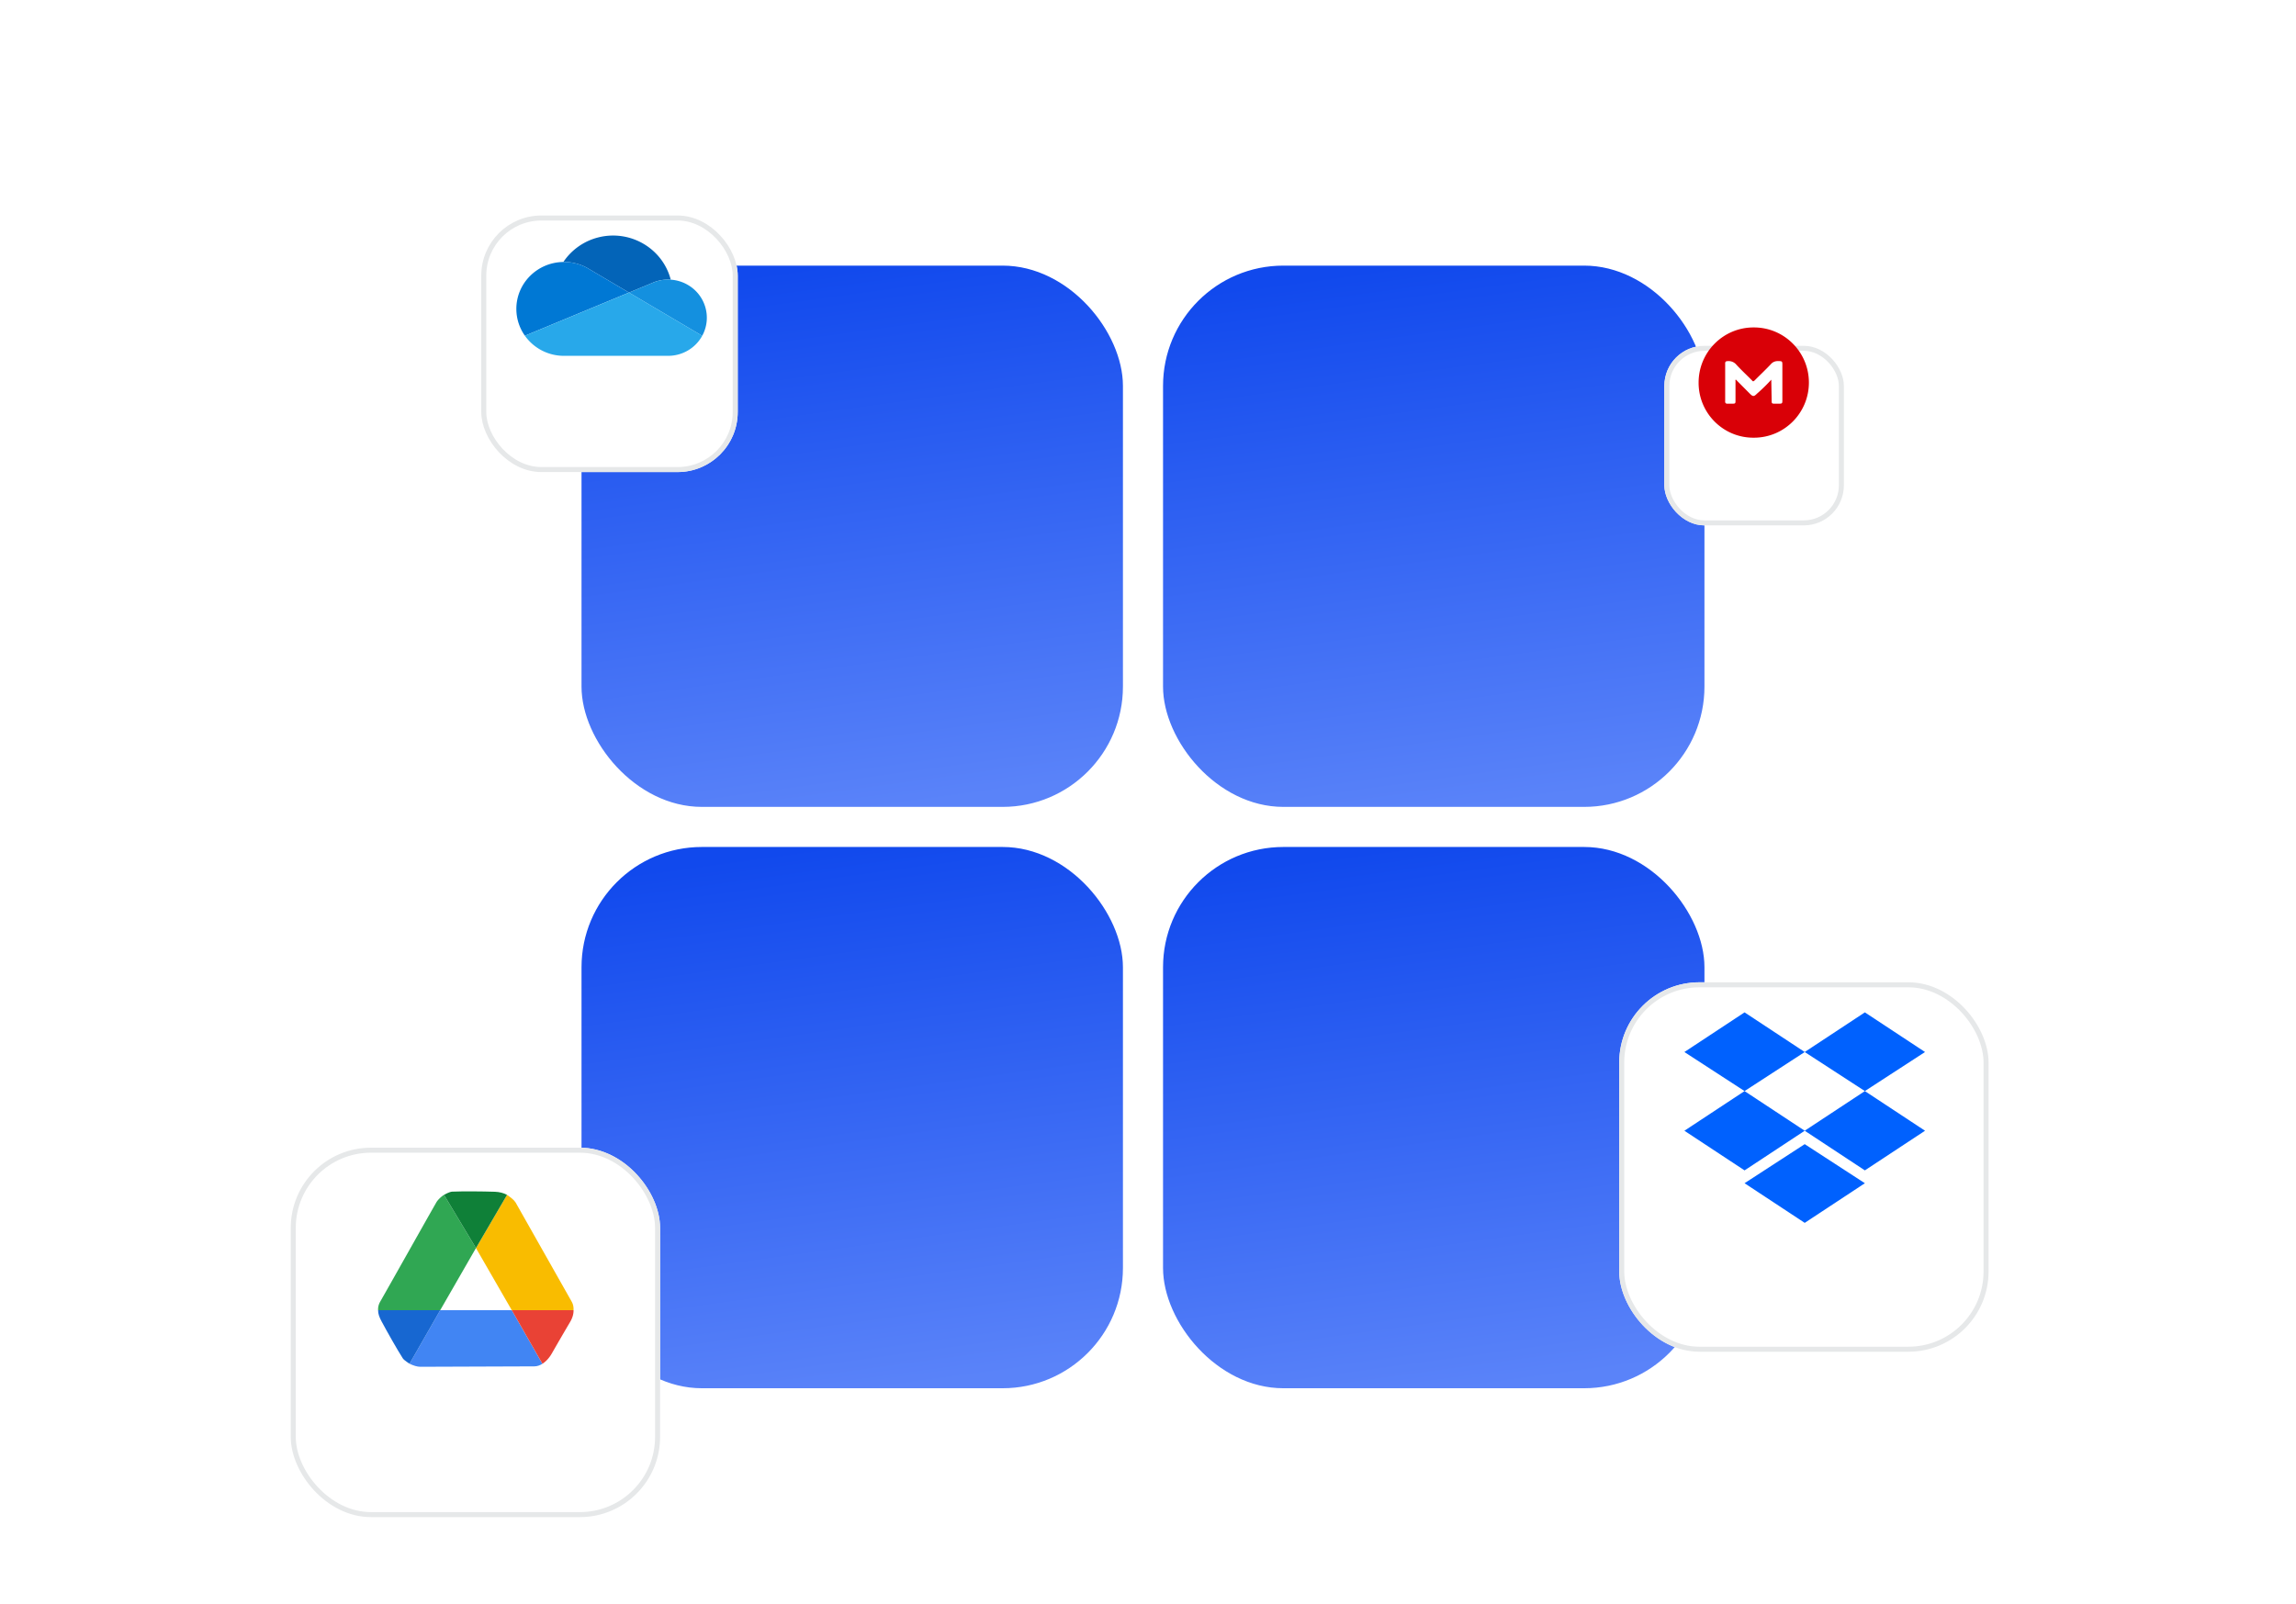
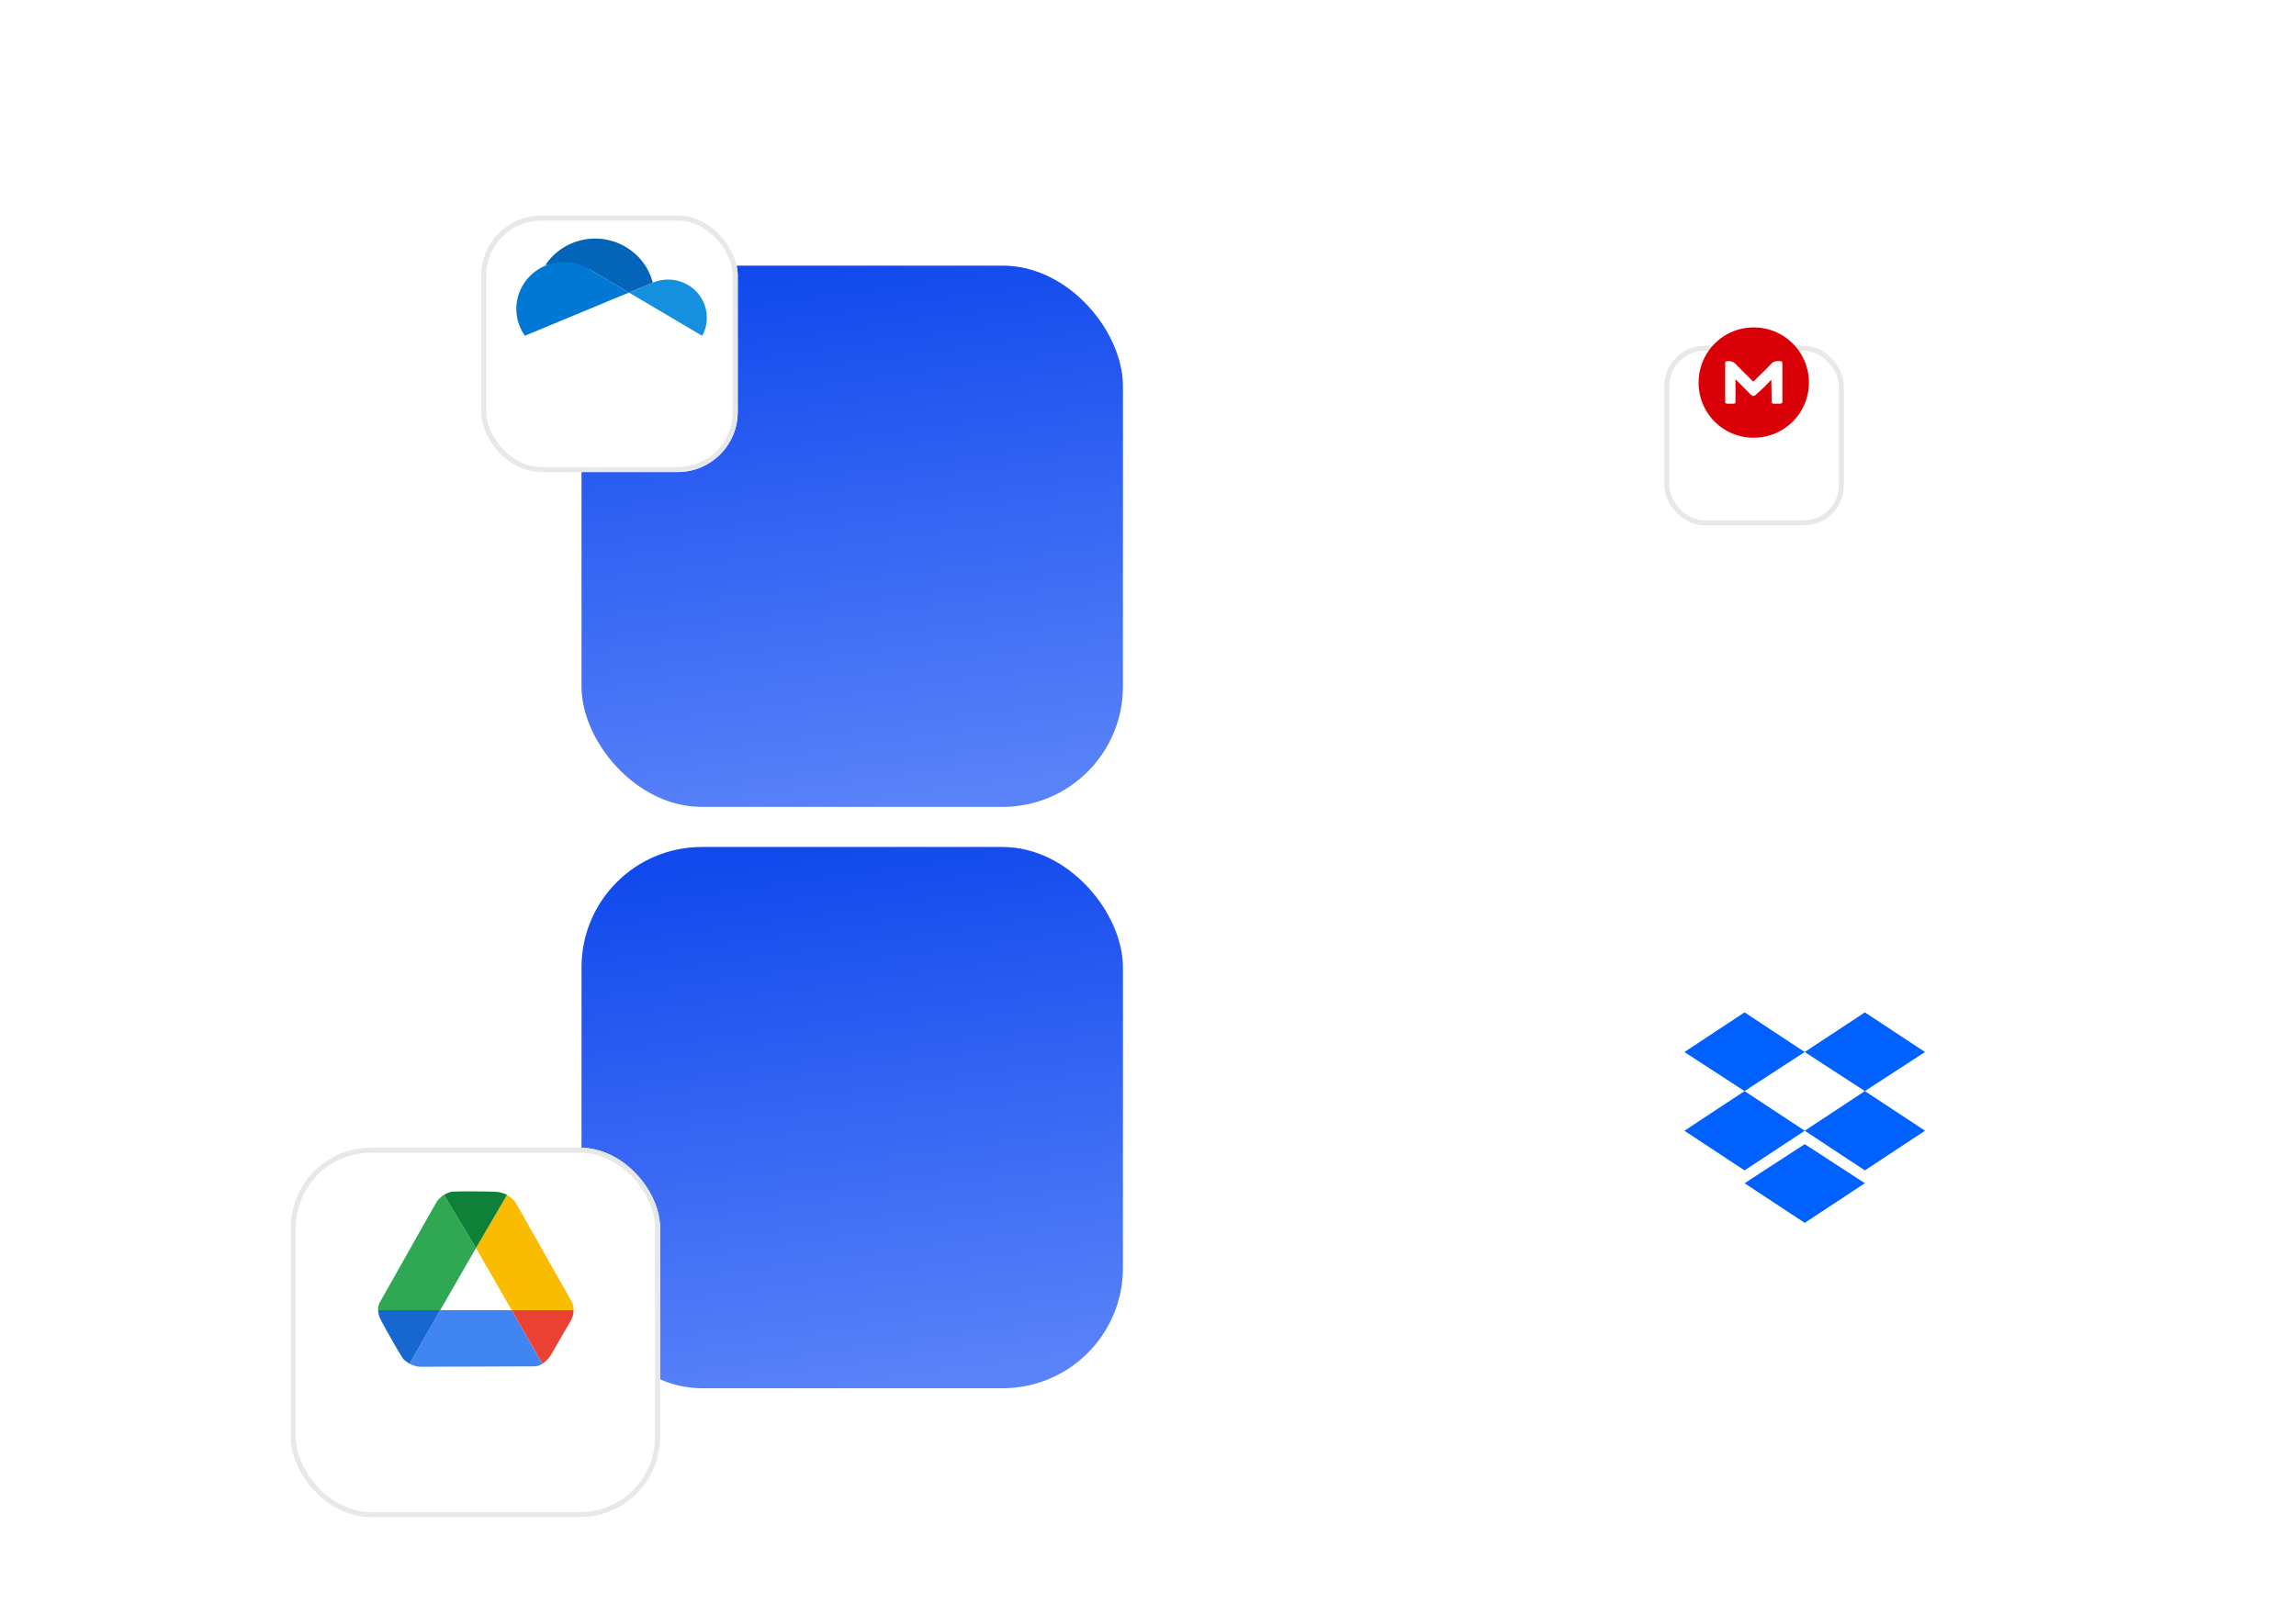
<svg xmlns="http://www.w3.org/2000/svg" fill="none" height="320" width="458">
  <filter id="a" color-interpolation-filters="sRGB" height="204" width="204" x="-48" y="-44">
    <feFlood flood-opacity="0" result="BackgroundImageFix" />
    <feColorMatrix in="SourceAlpha" values="0 0 0 0 0 0 0 0 0 0 0 0 0 0 0 0 0 0 127 0" />
    <feOffset dy="4" />
    <feGaussianBlur stdDeviation="12" />
    <feColorMatrix values="0 0 0 0 0.078 0 0 0 0 0.298 0 0 0 0 0.929 0 0 0 0.2 0" />
    <feBlend in2="BackgroundImageFix" result="effect1_dropShadow" />
    <feBlend in="SourceGraphic" in2="effect1_dropShadow" result="shape" />
  </filter>
  <linearGradient id="b" x1=".439" x2=".576" y1="0" y2="1">
    <stop offset="0" stop-color="#1149ed" />
    <stop offset="1" stop-color="#5a83f9" />
  </linearGradient>
  <filter id="c" color-interpolation-filters="sRGB" height="131.19" width="131.161" x="-40" y="-30">
    <feFlood flood-opacity="0" result="BackgroundImageFix" />
    <feColorMatrix in="SourceAlpha" values="0 0 0 0 0 0 0 0 0 0 0 0 0 0 0 0 0 0 127 0" />
    <feOffset dy="10" />
    <feGaussianBlur stdDeviation="10" />
    <feColorMatrix values="0 0 0 0 0 0 0 0 0 0 0 0 0 0 0 0 0 0 0.05 0" />
    <feBlend in2="BackgroundImageFix" result="effect1_dropShadow" />
    <feBlend in="SourceGraphic" in2="effect1_dropShadow" result="shape" />
  </filter>
  <filter id="d" color-interpolation-filters="sRGB" height="204" width="204" x="-48" y="-44">
    <feFlood flood-opacity="0" result="BackgroundImageFix" />
    <feColorMatrix in="SourceAlpha" values="0 0 0 0 0 0 0 0 0 0 0 0 0 0 0 0 0 0 127 0" />
    <feOffset dy="4" />
    <feGaussianBlur stdDeviation="12" />
    <feColorMatrix values="0 0 0 0 0.078 0 0 0 0 0.298 0 0 0 0 0.929 0 0 0 0.2 0" />
    <feBlend in2="BackgroundImageFix" result="effect1_dropShadow" />
    <feBlend in="SourceGraphic" in2="effect1_dropShadow" result="shape" />
  </filter>
  <filter id="e" color-interpolation-filters="sRGB" height="153.714" width="153.672" x="-40" y="-30">
    <feFlood flood-opacity="0" result="BackgroundImageFix" />
    <feColorMatrix in="SourceAlpha" values="0 0 0 0 0 0 0 0 0 0 0 0 0 0 0 0 0 0 127 0" />
    <feOffset dy="10" />
    <feGaussianBlur stdDeviation="10" />
    <feColorMatrix values="0 0 0 0 0 0 0 0 0 0 0 0 0 0 0 0 0 0 0.05 0" />
    <feBlend in2="BackgroundImageFix" result="effect1_dropShadow" />
    <feBlend in="SourceGraphic" in2="effect1_dropShadow" result="shape" />
  </filter>
  <filter id="f" color-interpolation-filters="sRGB" height="204" width="204" x="-48" y="-44">
    <feFlood flood-opacity="0" result="BackgroundImageFix" />
    <feColorMatrix in="SourceAlpha" values="0 0 0 0 0 0 0 0 0 0 0 0 0 0 0 0 0 0 127 0" />
    <feOffset dy="4" />
    <feGaussianBlur stdDeviation="12" />
    <feColorMatrix values="0 0 0 0 0.078 0 0 0 0 0.298 0 0 0 0 0.929 0 0 0 0.2 0" />
    <feBlend in2="BackgroundImageFix" result="effect1_dropShadow" />
    <feBlend in="SourceGraphic" in2="effect1_dropShadow" result="shape" />
  </filter>
  <filter id="g" color-interpolation-filters="sRGB" height="115.833" width="115.813" x="-40" y="-30">
    <feFlood flood-opacity="0" result="BackgroundImageFix" />
    <feColorMatrix in="SourceAlpha" values="0 0 0 0 0 0 0 0 0 0 0 0 0 0 0 0 0 0 127 0" />
    <feOffset dy="10" />
    <feGaussianBlur stdDeviation="10" />
    <feColorMatrix values="0 0 0 0 0 0 0 0 0 0 0 0 0 0 0 0 0 0 0.05 0" />
    <feBlend in2="BackgroundImageFix" result="effect1_dropShadow" />
    <feBlend in="SourceGraphic" in2="effect1_dropShadow" result="shape" />
  </filter>
  <filter id="h" color-interpolation-filters="sRGB" height="204" width="204" x="-48" y="-44">
    <feFlood flood-opacity="0" result="BackgroundImageFix" />
    <feColorMatrix in="SourceAlpha" values="0 0 0 0 0 0 0 0 0 0 0 0 0 0 0 0 0 0 127 0" />
    <feOffset dy="4" />
    <feGaussianBlur stdDeviation="12" />
    <feColorMatrix values="0 0 0 0 0.078 0 0 0 0 0.298 0 0 0 0 0.929 0 0 0 0.2 0" />
    <feBlend in2="BackgroundImageFix" result="effect1_dropShadow" />
    <feBlend in="SourceGraphic" in2="effect1_dropShadow" result="shape" />
  </filter>
  <filter id="i" color-interpolation-filters="sRGB" height="153.714" width="153.672" x="-40" y="-30">
    <feFlood flood-opacity="0" result="BackgroundImageFix" />
    <feColorMatrix in="SourceAlpha" values="0 0 0 0 0 0 0 0 0 0 0 0 0 0 0 0 0 0 127 0" />
    <feOffset dy="10" />
    <feGaussianBlur stdDeviation="10" />
    <feColorMatrix values="0 0 0 0 0 0 0 0 0 0 0 0 0 0 0 0 0 0 0.05 0" />
    <feBlend in2="BackgroundImageFix" result="effect1_dropShadow" />
    <feBlend in="SourceGraphic" in2="effect1_dropShadow" result="shape" />
  </filter>
  <g filter="url(#a)">
    <rect fill="url(#b)" height="108" rx="24" width="108" x="116" y="49" />
  </g>
  <g filter="url(#c)">
    <rect fill="#fff" height="51.19" rx="12" width="51.161" x="96" y="33" />
    <rect height="50.19" rx="11.5" stroke="#e6e8e9" width="50.161" x="96.5" y="33.5" />
  </g>
-   <path d="M117.488 53.667l7.977 4.71 4.754-1.973a7.79 7.79 0 013.581-.602c-1.63-6.263-8.099-10.038-14.451-8.433a11.87 11.87 0 00-6.972 4.905l.121-.003a9.553 9.553 0 014.99 1.396z" fill="#0364b8" />
+   <path d="M117.488 53.667l7.977 4.71 4.754-1.973c-1.63-6.263-8.099-10.038-14.451-8.433a11.87 11.87 0 00-6.972 4.905l.121-.003a9.553 9.553 0 014.99 1.396z" fill="#0364b8" />
  <path d="M117.49 53.666a9.554 9.554 0 00-4.991-1.395l-.121.004c-5.244.065-9.443 4.308-9.377 9.477a9.271 9.271 0 001.706 5.237l7.032-2.918 3.128-1.298 6.962-2.89 3.636-1.506z" fill="#0078d4" />
  <path d="M133.8 55.802q-.26-.018-.521-.019a7.787 7.787 0 00-3.06.623l-4.754 1.972 1.379.813 4.518 2.667 1.972 1.164 6.74 3.98c2.022-3.699.619-8.314-3.134-10.307a7.802 7.802 0 00-3.14-.893z" fill="#1490df" />
-   <path d="M133.333 63.021l-1.972-1.163-4.517-2.67-1.378-.811-3.637 1.508-6.962 2.888-3.13 1.297-7.034 2.918A9.53 9.53 0 00112.498 71h20.78c2.84 0 5.45-1.535 6.797-3.999z" fill="#28a8ea" />
  <g filter="url(#d)">
    <rect fill="url(#b)" height="108" rx="24" width="108" x="116" y="165" />
  </g>
  <g filter="url(#e)">
    <rect fill="#fff" height="73.714" rx="16" width="73.672" x="58" y="219" />
    <rect height="72.714" rx="15.5" stroke="#e6e8e9" width="72.672" x="58.5" y="219.5" />
  </g>
  <path d="M102.087 261.426H87.81l-6.114 10.678c.735.374 1.57.613 2.11.613 5.617 0 17.08-.083 22.77-.083.584 0 1.132-.2 1.623-.512z" fill="#4185f3" />
  <path d="M81.697 272.104l6.114-10.678H75.422c-.006.742.258 1.42.672 2.195 1.152 2.154 3.1 5.6 4.246 7.398.282.444 1.402 1.107 1.358 1.085z" fill="#1767d1" />
  <path d="M102.088 261.425l6.115 10.695c.792-.504 1.438-1.302 1.857-2.036a585.845 585.845 0 013.651-6.283c.514-.868.713-1.648.7-2.377z" fill="#e94235" />
  <path d="M87.812 261.425l7.131-12.396-6.373-10.625c-.69.454-1.28 1.069-1.547 1.537-2.782 4.88-8.386 14.878-11.204 19.82a3.055 3.055 0 00-.399 1.664z" fill="#30a753" />
  <path d="M102.088 261.427l-7.144-12.396 6.198-10.613c.69.454 1.446 1.056 1.714 1.526 2.782 4.878 8.386 14.876 11.206 19.818.29.508.378 1.083.35 1.665z" fill="#f9bc00" />
  <path d="M88.569 238.407l6.374 10.623 6.199-10.613c-.64-.374-1.546-.595-2.424-.623-2.442-.08-6.4-.114-8.53-.021-.526.023-1.612.63-1.62.634z" fill="#0f8038" />
  <g filter="url(#f)">
-     <rect fill="url(#b)" height="108" rx="24" width="108" x="232" y="49" />
-   </g>
+     </g>
  <g filter="url(#g)">
    <rect fill="#fff" height="35.833" rx="8" width="35.813" x="332" y="59" />
    <rect height="34.833" rx="7.5" stroke="#e6e8e9" width="34.813" x="332.5" y="59.5" />
  </g>
  <path d="M338.834 76.334c0-6.106 4.956-11.044 11.04-11 6.053 0 10.96 4.925 10.96 11s-4.907 11-10.96 11c-6.094.067-11.064-4.884-11.04-11zm14.498-.592l.075 4.286c0 .444.072.516.514.516h1.032c.514 0 .59-.072.59-.592v-7.017c0-.887 0-.887-.956-.887a1.8 1.8 0 00-1.18.447c-1.103 1.184-2.267 2.276-3.401 3.414-.22.224-.378.224-.514 0-1.032-1.035-2.135-2.067-3.092-3.103a2.01 2.01 0 00-1.84-.74.379.379 0 00-.427.43V80.1c-.05.263.18.494.442.444h1.104c.442 0 .514-.084.514-.516v-3.99c0-.072-.072-.22.075-.296l2.797 2.822c.59.592.809.592 1.398 0a34.15 34.15 0 002.869-2.807z" fill="#d90007" />
  <g filter="url(#h)">
-     <rect fill="url(#b)" height="108" rx="24" width="108" x="232" y="165" />
-   </g>
+     </g>
  <g filter="url(#i)">
    <rect fill="#fff" height="73.714" rx="16" width="73.672" x="323" y="186" />
-     <rect height="72.714" rx="15.5" stroke="#e6e8e9" width="72.672" x="323.5" y="186.5" />
  </g>
  <path d="M348 202l-12 7.913 12 7.794 12-7.794zm24 0l-12 7.91 12 7.795 12-7.794zm-36 23.62l12 7.91 12-7.91-12-7.913zm36-7.913l-12 7.91 12 7.911 12-7.91zm-24 18.382L360 244l12-7.91-12-7.795z" fill="#0061fe" />
</svg>